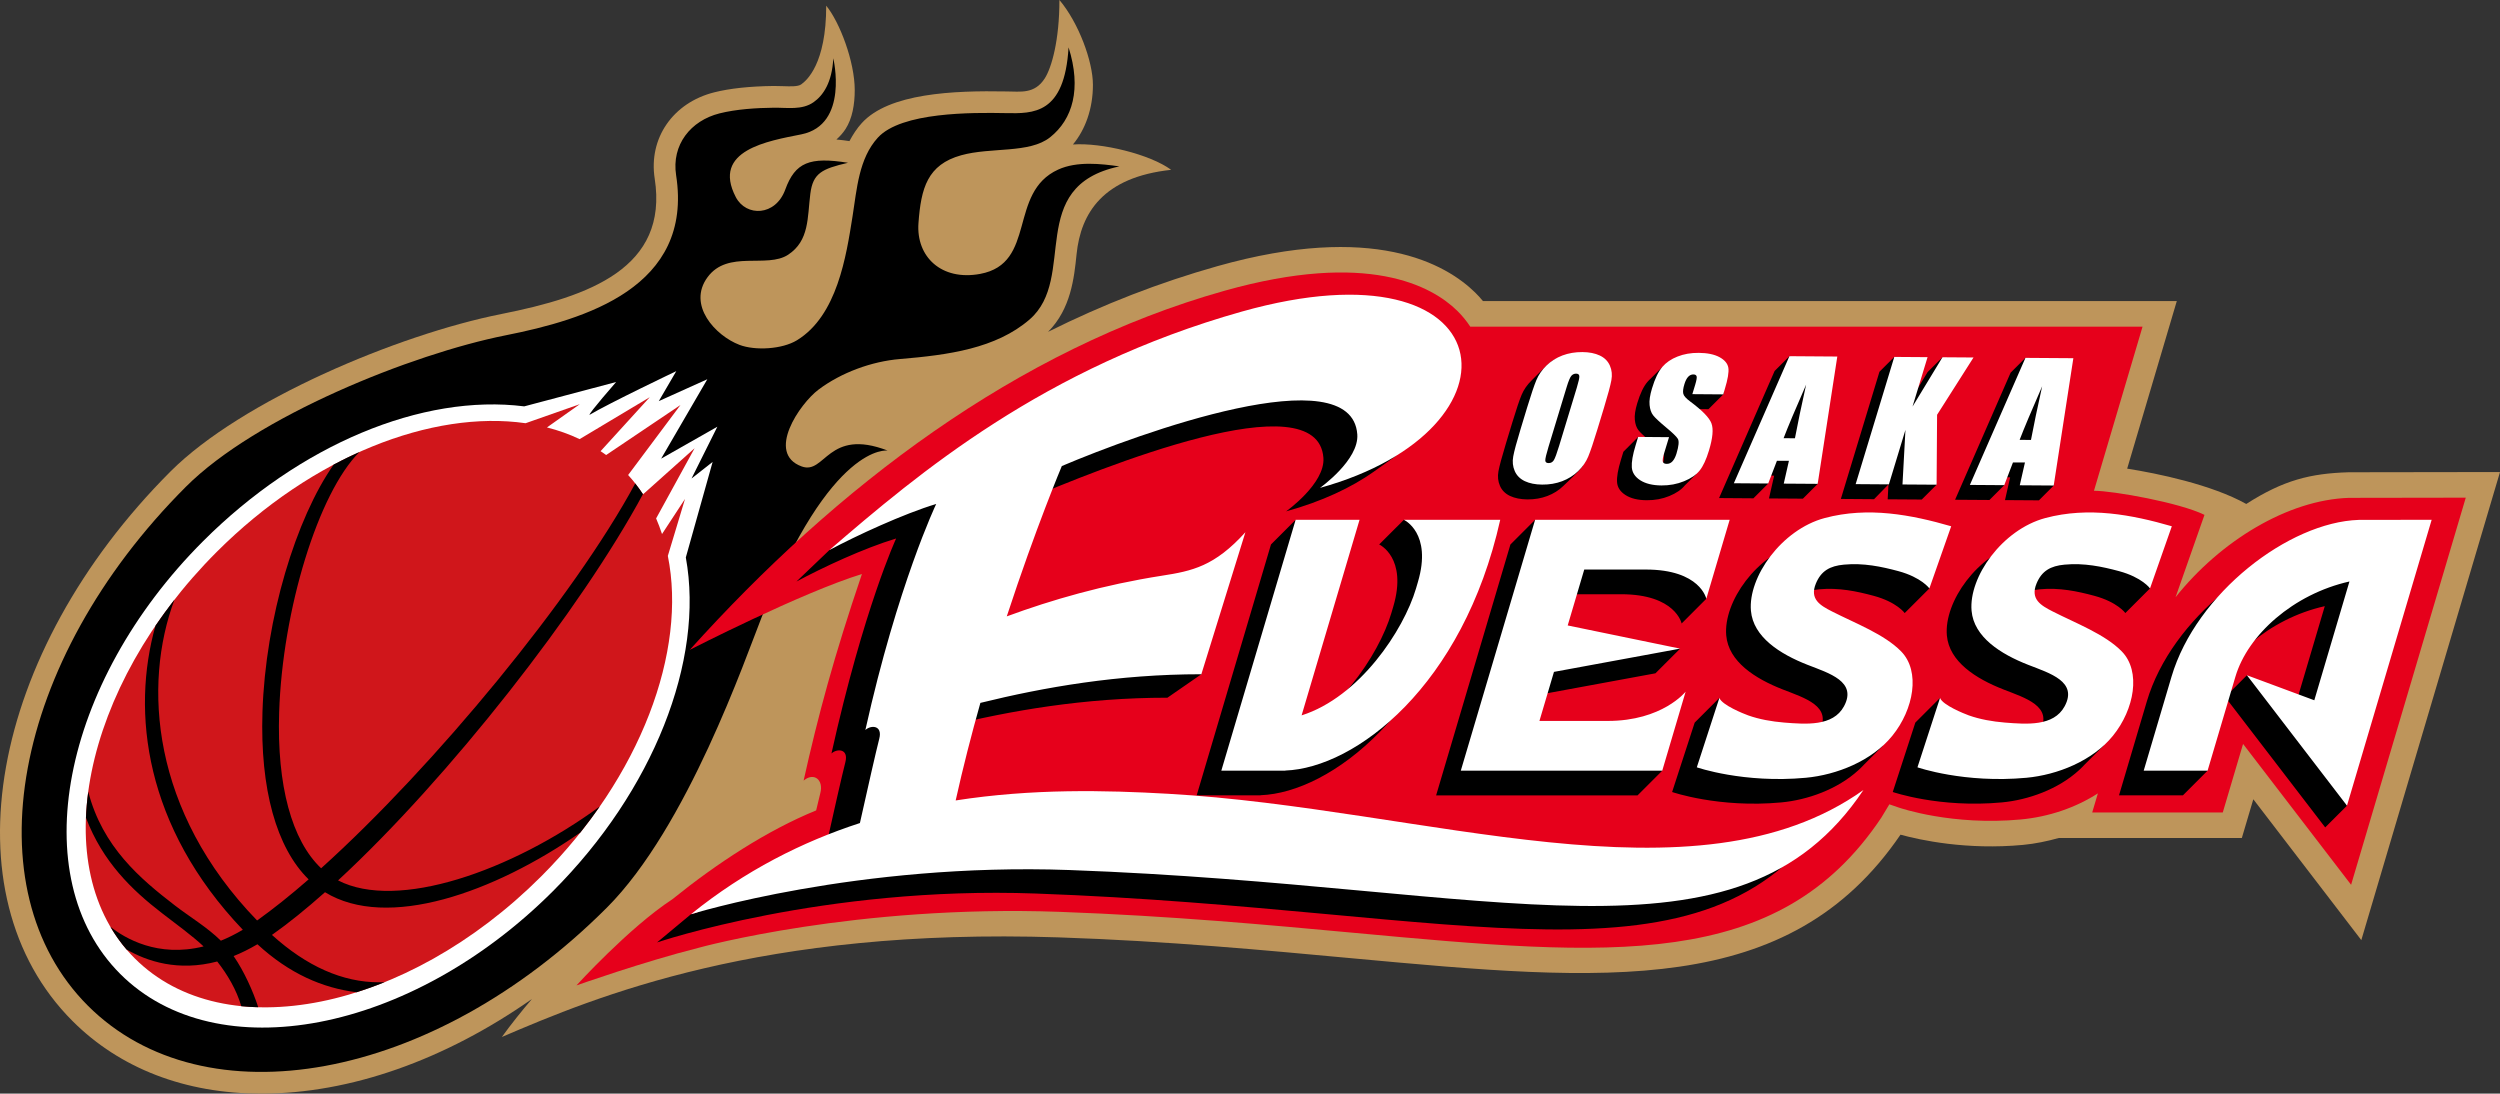
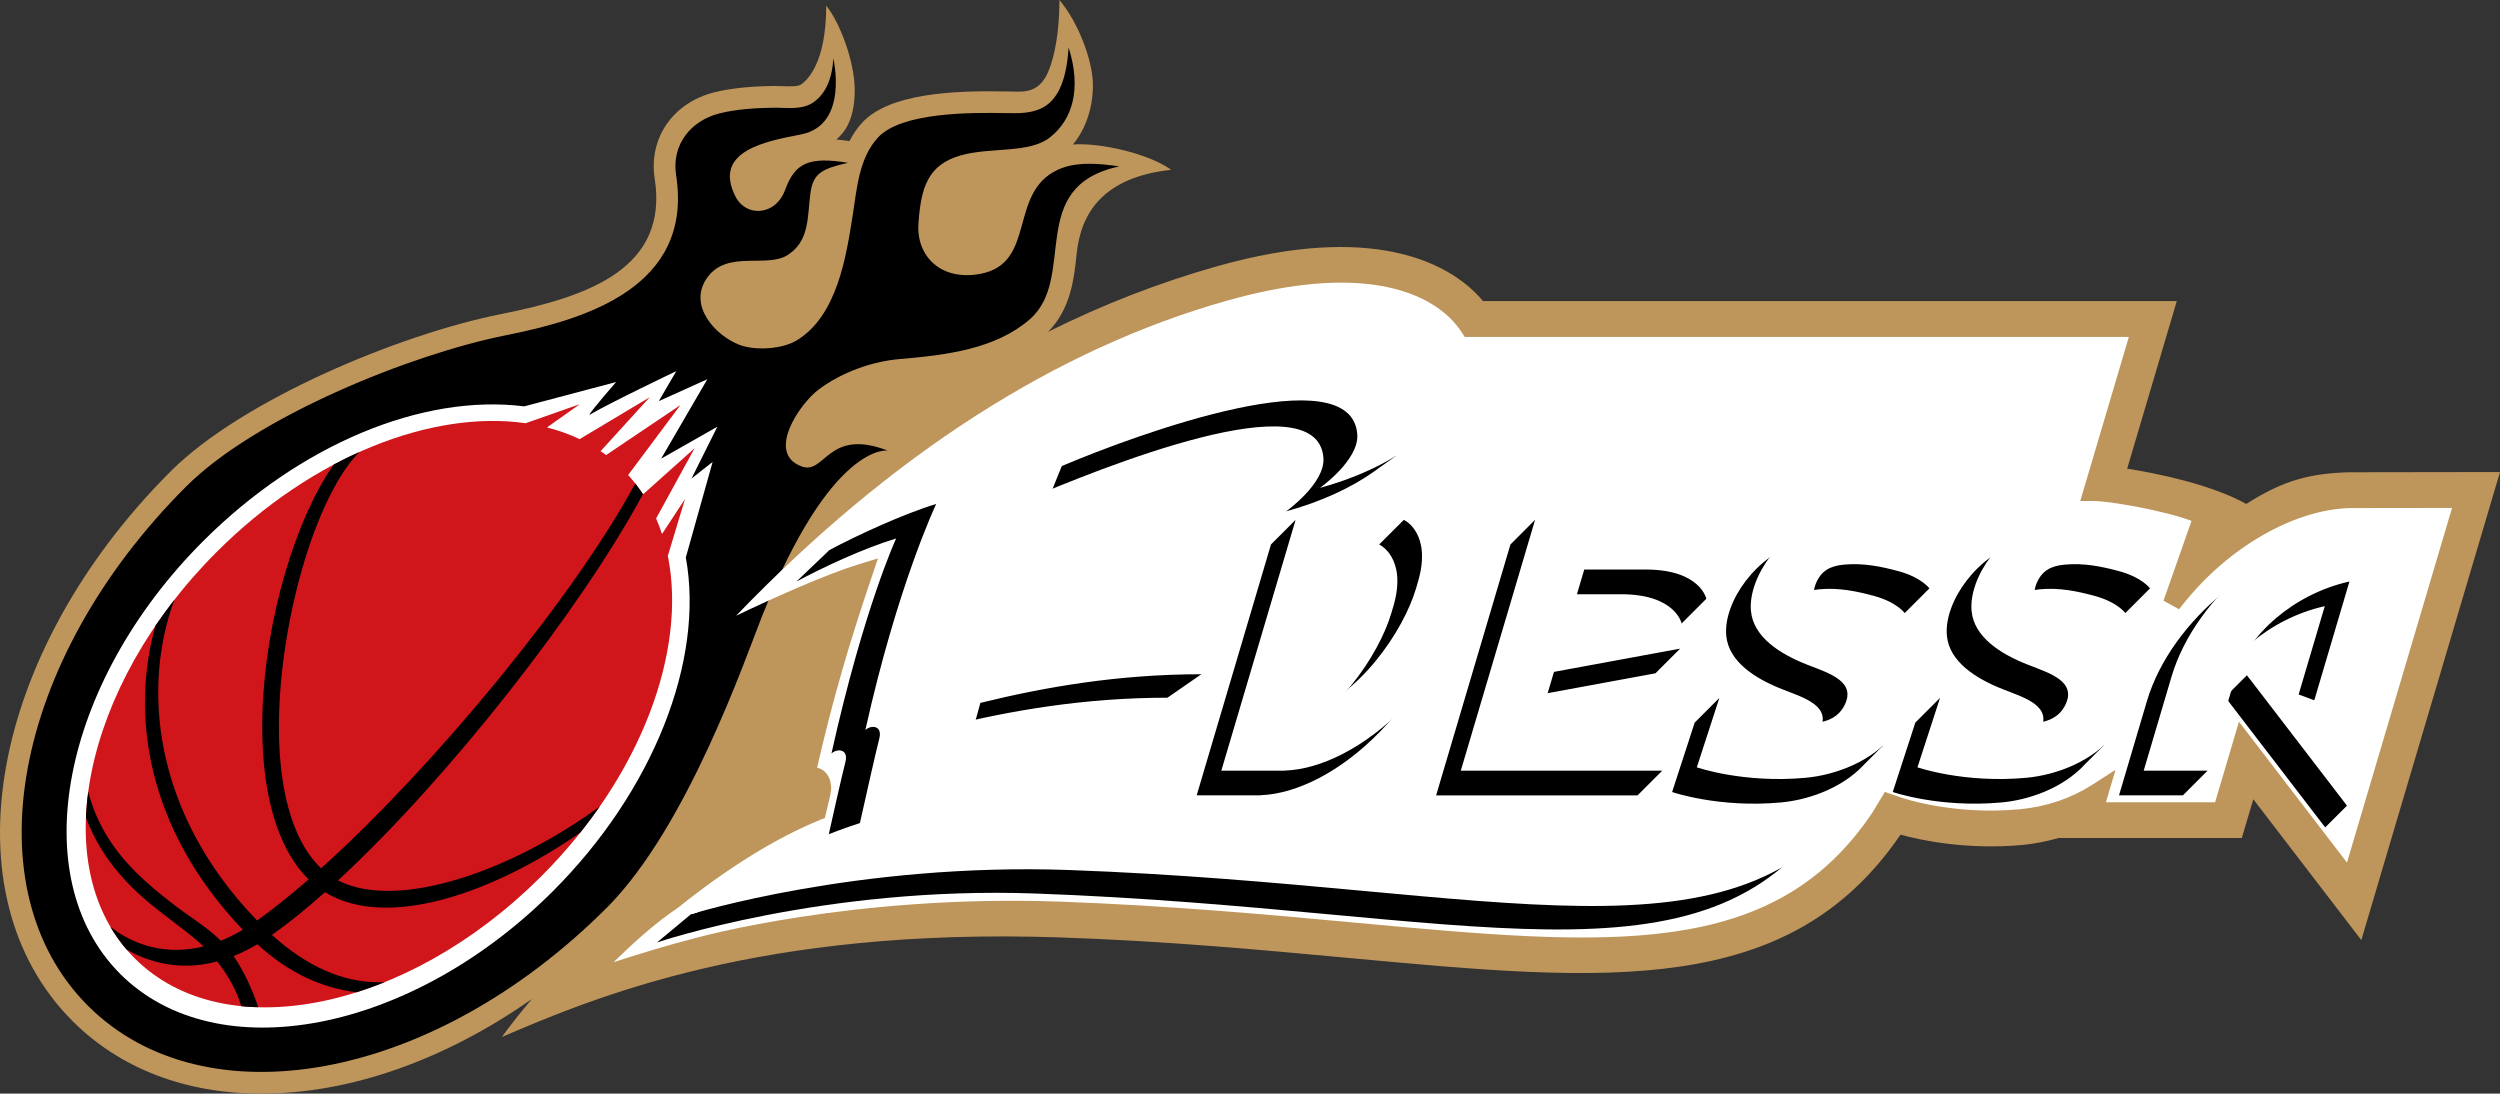
<svg xmlns="http://www.w3.org/2000/svg" version="1.1" id="レイヤー_1" x="0px" y="0px" width="150px" height="65.618px" viewBox="0 0 150 65.618" enable-background="new 0 0 150 65.618" xml:space="preserve">
  <rect x="0" y="0" width="150" height="65.618" fill="#333333" stroke="none" />
  <g>
    <path fill="#FFFFFF" d="M40.716,37.373h0.001H40.716z" />
    <path fill="#FFFFFF" d="M64.089,2.123c0.488,1.041,0.82,2.194,0.82,2.968c0,1.226-0.371,2.345-1.046,3.153l-1.006,1.208   l1.568-0.118c0.99-0.072,2.496,0.186,3.773,0.615c-2.55,0.799-3.994,2.552-4.268,5.244c-0.13,1.277-0.31,3.025-2.02,4.488   l-0.175,0.15l0.739,1.024l0.189-0.095c3.704-1.846,7.062-3.166,10.568-4.152c9.026-2.541,13.151-0.203,14.809,1.418l0.625,0.684   l0.295,0.021c0,0,40.097,0.001,40.754,0.001c-0.178,0.6-2.94,9.928-2.94,9.928l0.752,0.117c1.066,0.166,4.717,0.805,6.924,2.041   l0.348,0.195l0.336-0.215c2.223-1.424,3.744-1.73,5.775-1.797c0.004,0,6.635-0.01,8.199-0.013   c-0.182,0.61-7.436,25.098-7.695,25.976c-0.543-0.707-6.48-8.451-6.48-8.451s-0.826,2.789-0.92,3.104c-0.359,0-10.582,0-10.582,0   l-0.088,0.023c-0.732,0.205-1.393,0.333-2.02,0.391c-3.21,0.301-5.836-0.241-7.117-0.592l-0.459-0.125l-0.267,0.393   c-6.49,9.51-17.304,8.512-32.272,7.13l-0.615-0.057c-5.014-0.464-10.696-0.989-17.043-1.201   c-15.111-0.505-24.621,2.32-31.259,5.007c0.121-0.123,0.258-0.258,0.424-0.41l0.181-0.168l-0.869-0.959l-0.181,0.127   c-5.47,3.833-10.91,5.777-16.166,5.777c-4.38-0.002-8.134-1.44-10.854-4.161c-2.724-2.724-4.163-6.47-4.163-10.834   c0-6.985,3.755-14.911,10.045-21.202c4.148-4.146,13.36-8.035,19.516-9.261c4.856-0.967,9.819-2.625,9.819-7.602   c0-0.407-0.035-0.837-0.104-1.278l-0.05-0.638c0-1.822,1.227-3.31,3.125-3.788c0.883-0.223,2.032-0.344,3.415-0.36   c0,0-0.016-0.007-0.02-0.009c0.092,0.01,0.25,0.013,0.562,0.02c0.59,0.02,1.103,0.037,1.48-0.228   c0.459-0.323,1.219-1.119,1.579-2.964c0.362,0.973,0.587,1.99,0.587,2.758c0,0.85-0.148,1.512-0.44,1.969   c-0.11,0.172-0.25,0.332-0.441,0.506l-1.08,0.979l2.662,0.322l0.23-0.391c0.218-0.406,0.423-0.707,0.65-0.957   c1.456-1.597,5.139-1.736,8.184-1.68c0.002,0,0.328,0.007,0.328,0.007c0.762,0.022,1.809,0.052,2.543-1.108   C63.634,4.453,63.928,3.385,64.089,2.123z" />
    <path fill="#BE955B" d="M140.912,28.336l-0.024,0.001c-2.254,0.073-3.863,0.46-6.113,1.901c-2.076-1.164-5.35-1.838-7.145-2.119   c0.703-2.375,2.977-10.053,2.977-10.053s-40.16,0-41.628,0c-0.149-0.18-0.306-0.354-0.472-0.516   c-1.76-1.721-6.105-4.215-15.454-1.583c-3.474,0.979-6.861,2.293-10.17,3.944c1.375-1.378,1.568-3.258,1.71-4.651   c0.254-2.499,1.607-4.634,5.676-5.07c-1.258-0.931-4.183-1.646-5.894-1.52c0.74-0.888,1.2-2.14,1.2-3.58   c0-1.406-0.858-3.726-2.01-5.091c0,2.432-0.47,4.058-0.874,4.696c-0.615,0.972-1.478,0.792-2.296,0.792   c-3.201-0.06-7.051,0.102-8.688,1.897c-0.291,0.319-0.527,0.685-0.741,1.083c-0.269-0.041-0.53-0.074-0.782-0.096   c0.207-0.187,0.397-0.393,0.555-0.64c0.395-0.618,0.545-1.45,0.545-2.327c0-1.706-0.907-4.087-1.711-5.061   c0,3.499-1.176,4.492-1.503,4.722c-0.194,0.136-0.625,0.122-1.079,0.106c-0.007,0-0.568-0.012-0.568-0.012   c-1.441,0.018-2.637,0.146-3.57,0.382c-2.479,0.625-3.947,2.753-3.571,5.175c0.835,5.365-3.922,7.075-9.188,8.123   c-6.251,1.244-15.621,5.208-19.857,9.443C-0.658,39.182-3.243,53.667,4.353,61.264c2.849,2.848,6.765,4.354,11.326,4.354   c5.337,0,11.018-2.021,16.239-5.68c-0.644,0.752-1.251,1.515-1.806,2.281c5.636-2.415,15.549-6.571,33.415-5.976   c6.585,0.221,12.447,0.778,17.62,1.256c15.188,1.402,26.176,2.408,32.883-7.418c1.193,0.326,3.968,0.93,7.354,0.613   c0.731-0.069,1.444-0.22,2.138-0.412c0.084,0,10.988,0,10.988,0s0.537-1.812,0.689-2.326c1.885,2.458,6.48,8.451,6.48,8.451   L150,28.322L140.912,28.336z" />
    <path d="M53.26,27.035c0,0-3.375-0.535-7.556,9.986c-0.97,2.443-4.46,12.605-9.294,17.439c-10.499,10.5-24.163,12.855-31.137,5.882   c-6.973-6.974-4.616-20.638,5.882-31.138c4.22-4.219,13.547-7.963,19.192-9.087c4.734-0.942,11.266-2.868,10.22-9.6   c-0.285-1.83,0.875-3.278,2.603-3.714c1.008-0.254,2.22-0.329,3.252-0.34c0.812-0.011,1.696,0.158,2.394-0.332   c0.567-0.398,1.109-1.171,1.181-2.634c0,0,0.959,3.988-1.921,4.565c-1.982,0.396-5.394,0.947-3.928,3.766   c0.618,1.187,2.384,1.153,2.969-0.457c0.595-1.634,1.467-1.973,3.763-1.604c-1.574,0.367-2.103,0.623-2.261,1.862   c-0.18,1.421-0.052,2.813-1.332,3.655c-1.273,0.836-3.615-0.306-4.833,1.346c-1.235,1.676,0.477,3.514,1.913,4.061   c0.948,0.361,2.567,0.264,3.449-0.275c2.417-1.476,2.957-5.043,3.337-7.439c0.259-1.637,0.374-3.463,1.516-4.717   c1.41-1.546,5.665-1.511,7.674-1.473c1.648,0.029,3.532,0.088,3.771-3.944C64.9,5.32,64.364,7.16,63.002,8.24   c-1.239,0.982-3.539,0.577-5.328,1.075c-2.026,0.564-2.414,1.967-2.566,4.07c-0.148,2.02,1.377,3.478,3.697,3.05   c3.419-0.629,1.66-4.879,4.683-6.259c1.132-0.518,2.583-0.349,3.675-0.192c-5.666,1.199-2.492,6.684-5.392,9.188   c-2.013,1.738-4.868,2.128-7.777,2.37c-1.696,0.142-3.518,0.811-4.879,1.832c-1.133,0.849-3.173,3.826-1.014,4.613   C49.517,28.504,49.658,25.646,53.26,27.035z" />
    <path fill="#FFFFFF" d="M42.758,27.715l-1.267,0.996l1.551-3.109l-3.374,1.917l2.772-4.765l-2.913,1.314l1.05-1.799   c0,0-4.034,1.922-5.207,2.624c-0.047-0.09,1.598-1.973,1.598-1.973l-5.514,1.462c-6.129-0.771-13.484,2.305-19.267,8.088   C3.658,41,1.427,52.647,7.214,58.436c5.79,5.788,17.438,3.557,25.967-4.971c5.998-6,9.1-13.824,7.968-20.018L42.758,27.715z" />
    <path fill="#D0161B" d="M40.07,33.354l1.031-3.418l-1.38,2.106c-0.105-0.318-0.222-0.632-0.354-0.936l2.309-4.212l-3.092,2.764   c-0.267-0.406-0.564-0.793-0.896-1.157l3.14-4.201l-4.458,3.001c-0.109-0.08-0.223-0.154-0.335-0.23l2.951-3.241l-4.209,2.518   c-0.619-0.296-1.275-0.527-1.959-0.702l1.97-1.396l-3.253,1.143c-5.601-0.805-12.777,1.967-18.528,7.718   C4.91,41.203,2.707,52.123,8.083,57.5c5.377,5.377,16.297,3.174,24.392-4.92C38.469,46.585,41.224,39.048,40.07,33.354z" />
    <path d="M22.748,58.938c-2.19,0.001-4.35-0.958-6.431-2.843l0,0c1-0.705,2.07-1.572,3.183-2.562   c3.739,2.293,10.125,0.033,15.319-3.58c0.41-0.516,0.8-1.038,1.167-1.565c-5.305,3.881-12.143,6.273-15.702,4.436   c6.655-6.147,14.585-16.292,18.293-23.175c-0.146-0.219-0.3-0.434-0.463-0.641c-3.67,6.806-12.058,16.975-18.846,23.088   c-1.765-1.674-2.658-4.964-2.519-9.342c0.195-6.167,2.349-13.176,4.818-15.637c-0.516,0.232-1.032,0.482-1.545,0.756   c-2.256,3.21-4.095,9.207-4.274,14.849c-0.146,4.616,0.834,8.146,2.77,10.04c-1.089,0.949-2.13,1.781-3.093,2.467   c-6.336-6.546-6.868-14.131-4.956-19.252c-0.401,0.516-0.781,1.037-1.139,1.562c-1.464,5.181-0.65,12.07,5.239,18.246   c-0.454,0.269-0.893,0.486-1.317,0.657c-0.818-0.806-1.863-1.426-2.762-2.118c-2.086-1.607-4.331-3.502-5.195-6.82   c-0.071,0.527-0.117,1.048-0.137,1.561c1.003,2.644,2.757,4.332,4.553,5.717c0.825,0.637,1.85,1.381,2.505,2.002   c-2.753,0.691-4.736-0.498-5.591-1.176c0.28,0.479,0.601,0.933,0.964,1.357c1.233,0.713,3.105,1.341,5.444,0.724   c0.606,0.769,1.158,1.696,1.444,2.683c0.334,0.033,0.674,0.054,1.018,0.062c-0.317-0.973-0.847-2.154-1.478-3.07   c0.461-0.184,0.939-0.42,1.429-0.709c1.912,1.761,3.908,2.627,5.955,2.881c0.557-0.176,1.118-0.379,1.679-0.605   C22.969,58.935,22.859,58.939,22.748,58.938z" />
    <path fill="#FFFFFF" d="M73.635,18.035L73.635,18.035c8.309-2.338,11.942-0.346,13.37,1.051c0.26,0.255,0.495,0.541,0.697,0.851   l0.182,0.278c0,0,39.406,0,39.847,0c-0.121,0.408-2.916,9.846-2.916,9.846h0.823c0.906,0,4.173,0.559,5.854,1.191   c-0.104,0.293-1.682,4.787-1.682,4.787l0.932,0.516l0.271-0.339c2.688-3.373,6.59-5.622,9.943-5.732c0,0,5.063-0.007,6.167-0.009   c-0.122,0.414-6.131,20.696-6.304,21.279c-0.374-0.486-6.482-8.451-6.482-8.451s-1.363,4.605-1.43,4.832c-0.232,0-6.142,0-6.552,0   c0.097-0.328,0.577-1.947,0.577-1.947l-1.393,0.896c-1.262,0.815-2.767,1.324-4.354,1.471c-3.994,0.373-7.055-0.68-7.086-0.69   c-0.002-0.001-1.007-0.349-1.007-0.349l-0.741,1.227c-5.969,8.93-15.926,8.012-30.994,6.621c-5.198-0.48-11.087-1.025-17.753-1.266   c-12.411-0.447-21.789,2.158-21.874,2.185c-1.645,0.413-3.476,0.98-4.918,1.448c1.127-1.102,2.566-2.411,3.862-3.261   c2.965-2.388,5.908-4.209,8.525-5.274c0,0-0.016-0.008-0.018-0.008c0.038-0.01,0.075-0.016,0.111-0.029l0.199-0.081l0.323-1.345   c0.002-0.012,0.057-0.407,0.057-0.407s0-0.004,0-0.006c0-0.528-0.198-0.927-0.557-1.149c-0.085-0.053-0.184-0.086-0.289-0.107   c0.903-3.928,1.855-7.254,3.271-11.424l0.384-1.139l-1.147,0.354c-2.018,0.621-4.977,1.949-7.364,3.088   C53.458,27.291,63.365,20.927,73.635,18.035z" />
-     <path fill="#E6001B" d="M140.937,29.871c-3.67,0.119-7.719,2.593-10.403,5.961l1.735-4.94c-1.494-0.737-5.482-1.446-6.631-1.446   l2.915-9.846H88.217c-0.222-0.336-0.481-0.658-0.783-0.953c-1.522-1.489-5.36-3.625-13.966-1.201   C60.974,20.961,50.152,29.25,41.385,38.992c0,0,6.707-3.438,10.331-4.551c-1.682,4.953-2.636,8.515-3.499,12.396   c0.598-0.512,1.213-0.071,1.002,0.75c-0.06,0.233-0.146,0.595-0.25,1.038c-2.921,1.191-5.925,3.149-8.63,5.332   c-2.606,1.707-5.751,5.168-5.751,5.168s4.023-1.424,7.328-2.257c0.097-0.03,9.446-2.598,21.667-2.157   c6.631,0.239,12.521,0.783,17.713,1.264c15.292,1.411,25.395,2.344,31.583-6.915l0.483-0.801l0.535,0.185   c0.131,0.046,3.242,1.107,7.346,0.725c1.7-0.158,3.312-0.717,4.63-1.567l-0.341,1.148h7.834c0,0,0.812-2.744,1.218-4.114   c1.766,2.303,6.482,8.451,6.482,8.451l6.88-23.227C147.946,29.859,142.386,29.871,140.937,29.871z" />
-     <path d="M100.653,24.537l1.854,0.014l0.889-0.887c0.186-0.607-0.541-0.453-0.582-0.707s-0.217-0.467-0.529-0.637   s-0.729-0.256-1.243-0.26c-0.473-0.003-0.897,0.071-1.277,0.221c-0.011,0.005-0.019,0.01-0.028,0.014v-0.273l-0.689,0.688   c-0.071,0.063-0.139,0.13-0.199,0.201c-0.232,0.27-0.437,0.696-0.613,1.279c-0.124,0.407-0.172,0.74-0.146,1.002   c0.026,0.262,0.098,0.467,0.213,0.615c0.114,0.15,0.371,0.389,0.764,0.717c0.396,0.327,0.637,0.561,0.721,0.699   c0.08,0.141,0.053,0.434-0.085,0.884c-0.062,0.204-0.142,0.357-0.237,0.462c-0.096,0.104-0.21,0.154-0.343,0.153   s-0.212-0.042-0.239-0.124c-0.027-0.084,0.003-0.267,0.09-0.553l0.282-0.926l-0.966-0.901l-0.887,0.888l-0.152,0.5   c-0.174,0.571-0.25,1.013-0.227,1.324c0.021,0.312,0.191,0.57,0.506,0.773c0.315,0.203,0.74,0.308,1.273,0.311   c0.486,0.004,0.939-0.08,1.357-0.252s0.73-0.386,0.938-0.644l0.682-0.676l-0.268-0.106c0.049-0.129,0.097-0.266,0.143-0.417   c0.227-0.749,0.277-1.29,0.149-1.628c-0.125-0.34-0.55-0.774-1.27-1.309c-0.251-0.186-0.393-0.342-0.42-0.472   c-0.032-0.128-0.009-0.319,0.067-0.572c0.061-0.197,0.135-0.345,0.225-0.44s0.193-0.145,0.309-0.143   c0.109,0,0.176,0.036,0.199,0.109c0.023,0.072-0.004,0.241-0.085,0.506L100.653,24.537z M95.103,22.221   c-0.285-0.135-0.634-0.205-1.043-0.209c-0.432-0.002-0.528-0.639-0.852-0.412c-0.389,0.272-1.036,0.957-1.307,1.221   c-0.269,0.262-0.471,0.552-0.605,0.871c-0.133,0.318-0.315,0.861-0.549,1.628l-0.396,1.305c-0.238,0.787-0.387,1.337-0.444,1.65   c-0.058,0.315-0.028,0.606,0.09,0.874c0.116,0.27,0.319,0.472,0.604,0.608c0.287,0.134,0.633,0.204,1.043,0.208   c0.432,0.003,0.83-0.066,1.199-0.205c0.367-0.14,0.687-0.34,0.957-0.603c0.271-0.263,0.854-0.788,1.135-1.159   c0.209-0.275-0.211-0.574,0.021-1.341l0.397-1.306c0.238-0.785,0.387-1.336,0.443-1.65c0.059-0.314,0.029-0.605-0.088-0.875   C95.59,22.559,95.388,22.355,95.103,22.221z M121.526,21.473l-0.889,0.888l-3.332,7.624l2.062,0.014l0.888-0.888l-0.363-0.478   l0.717,0.006l-0.309,1.367l2.036,0.014l0.888-0.889l0.289-6.752L121.526,21.473z M106.476,22.26l-3.332,7.624l2.061,0.015   l0.888-0.888l-0.362-0.478l0.718,0.006l-0.31,1.367l2.035,0.014l0.889-0.889l0.289-6.751l-1.986-0.908L106.476,22.26z    M117.523,22.338l-0.977-0.901l-0.889,0.888l-1.796,2.959l0.902-2.966l-1.107-0.901l-0.889,0.889l-2.316,7.63l1.993,0.015   l0.864-0.887l0.129-2.384l-0.176,3.278l2.045,0.014l0.889-0.889l-0.858-3.307L117.523,22.338z" />
    <path fill="#FFFFFF" d="M114.327,25.791l-0.178,3.277l2.047,0.014l0.029-4.195l2.186-3.438l-1.864-0.013l-1.796,2.959l0.902-2.966   l-1.996-0.014l-2.318,7.633l1.994,0.014L114.327,25.791z M120.255,29.11l0.523-1.364l0.719,0.004l-0.311,1.367l2.037,0.014   l1.178-7.639l-2.875-0.02l-3.333,7.623L120.255,29.11z M122.53,23.176c-0.283,1.279-0.509,2.353-0.672,3.221l-0.68-0.006   C121.437,25.715,121.888,24.644,122.53,23.176z M106.616,27.646l0.719,0.004l-0.31,1.367l2.036,0.014l1.177-7.639l-2.874-0.021   l-3.333,7.624l2.061,0.015L106.616,27.646z M108.368,23.078c-0.284,1.278-0.51,2.353-0.672,3.219l-0.68-0.006   C107.273,25.615,107.726,24.543,108.368,23.078z M91.487,28.869c0.287,0.134,0.633,0.205,1.044,0.207   c0.433,0.004,0.831-0.065,1.2-0.204c0.366-0.14,0.686-0.341,0.957-0.603s0.472-0.555,0.605-0.872   c0.133-0.319,0.316-0.862,0.549-1.628l0.397-1.305c0.238-0.786,0.388-1.338,0.444-1.652c0.058-0.313,0.029-0.605-0.089-0.873   c-0.118-0.27-0.319-0.472-0.605-0.607c-0.285-0.135-0.634-0.205-1.043-0.207c-0.431-0.003-0.831,0.064-1.2,0.203   c-0.367,0.14-0.688,0.341-0.957,0.604c-0.27,0.262-0.473,0.553-0.605,0.871c-0.134,0.32-0.316,0.862-0.55,1.629l-0.396,1.305   c-0.239,0.786-0.388,1.337-0.444,1.651c-0.058,0.313-0.027,0.604,0.09,0.874C91.001,28.53,91.202,28.732,91.487,28.869z    M92.911,26.807l1.082-3.562c0.119-0.394,0.219-0.629,0.299-0.709c0.078-0.08,0.17-0.118,0.272-0.118   c0.121,0.001,0.187,0.05,0.195,0.15c0.009,0.1-0.041,0.327-0.148,0.681l-1.065,3.506c-0.137,0.449-0.242,0.734-0.314,0.853   c-0.073,0.118-0.178,0.177-0.312,0.177c-0.131,0-0.199-0.053-0.203-0.156S92.776,27.25,92.911,26.807z M98.413,28.815   c0.316,0.202,0.742,0.308,1.273,0.312c0.486,0.004,0.939-0.081,1.357-0.253c0.42-0.171,0.732-0.386,0.938-0.644   c0.206-0.256,0.393-0.656,0.557-1.199c0.227-0.748,0.277-1.289,0.149-1.629c-0.125-0.339-0.55-0.773-1.27-1.309   c-0.252-0.186-0.393-0.342-0.42-0.471c-0.032-0.129-0.01-0.319,0.068-0.573c0.059-0.197,0.135-0.345,0.224-0.44   c0.091-0.096,0.193-0.143,0.31-0.143c0.108,0,0.174,0.037,0.197,0.11c0.025,0.071-0.004,0.241-0.084,0.507l-0.172,0.566   l1.854,0.014l0.09-0.303c0.186-0.607,0.258-1.039,0.217-1.293c-0.043-0.253-0.217-0.466-0.53-0.637   c-0.312-0.168-0.728-0.254-1.243-0.258c-0.473-0.005-0.897,0.07-1.277,0.221c-0.381,0.148-0.686,0.359-0.916,0.627   c-0.232,0.27-0.438,0.697-0.614,1.281c-0.123,0.406-0.173,0.738-0.146,1c0.026,0.263,0.097,0.467,0.214,0.617   c0.113,0.147,0.369,0.387,0.764,0.717c0.395,0.326,0.637,0.56,0.72,0.698c0.08,0.14,0.052,0.434-0.085,0.884   c-0.062,0.203-0.143,0.357-0.238,0.461s-0.209,0.154-0.342,0.154c-0.133-0.001-0.213-0.043-0.238-0.125   c-0.027-0.082,0.002-0.267,0.089-0.551l0.282-0.926l-1.854-0.015l-0.15,0.499c-0.176,0.572-0.25,1.014-0.229,1.326   C97.931,28.354,98.1,28.611,98.413,28.815z" />
    <path d="M82.751,32.668c0,0,1.717,0.783,0.844,3.736l-0.115,0.386c-0.744,2.509-3.393,6.51-6.863,7.612l3.477-11.734h-2.125   l-0.23-1.48l-1.48,1.48l-4.458,15.053h3.834l0.002-0.008c4.209-0.156,10.668-5.066,12.899-15.045h-0.983l-3.32-1.48L82.751,32.668z    M98.255,47.721l1.48-1.48l-0.832-0.71l0.756-2.552c0,0-1.391,1.757-4.672,1.757h-4.1l0.871-2.943l7.568-1.394l1.48-1.48   l-6.287,0.427l-0.004,0.062l-1.933-0.4l0.993-3.354h3.688c3.281,0,3.634,1.756,3.634,1.756l1.479-1.481l-0.115-0.982l0.039-2.276   h-1.811l-0.168-0.289l0.033,0.289h-7.875l-0.375-1.48l-1.479,1.48l-4.458,15.053H98.255z M68.061,49.037   c-3.756-0.216-8.164-0.318-12.756,0.4c0.445-2.006,0.953-3.977,1.484-5.854c3.834-0.945,8.262-1.721,13.257-1.721l2.035-1.408   l-1.366-0.635l1.975-6.021c-1.849,2.045-3.195,1.872-5,2.154c-3.507,0.546-6.609,1.442-9.317,2.441   c1.741-5.32,3.024-8.34,3.024-8.34c4.618-1.96,17.665-7.283,18.008-2.581c0.112,1.541-2.24,3.21-2.24,3.21   c2.16-0.597,3.906-1.426,5.242-2.367l0,0l1.31-0.934l1.081-1.36l-0.178,0.171c3.154-4.362-0.887-9.256-12.145-6.087   c-10.07,2.835-16.841,8.054-21.919,12.376l-0.792,0.523l-1.978,1.889c1.593-0.854,4.021-1.992,5.982-2.584   c0,0-1.943,4.191-3.881,12.9c0.332-0.308,1.045-0.297,0.834,0.525c-0.199,0.776-0.693,2.962-1.16,5.057   c-2.613,0.851-5.225,2.214-7.754,3.968l-0.352,0.096l-2.034,1.691c0,0,9.987-3.395,22.716-2.935   c25.829,0.933,40.14,6.41,47.633-4.802C99.673,55.992,83.499,49.913,68.061,49.037z M113.089,43.681   c0.344-1.171,0.238-2.358-0.497-3.112c-1.003-1.031-2.75-1.688-4.14-2.396c-0.726-0.368-1.367-0.743-0.979-1.684   c0.312-0.752,0.841-1.053,1.685-1.131c1.171-0.108,2.24,0.116,3.261,0.391c1.393,0.375,1.863,1.035,1.863,1.035l1.48-1.479   l-0.408-1.572l0.237-0.675c-0.147-0.044-0.296-0.085-0.445-0.126l-0.144-0.553l-0.316,0.43c-2.139-0.551-4.402-0.854-6.682-0.245   c-2.603,0.696-4.605,3.546-4.43,5.562c0.137,1.575,1.735,2.594,3.396,3.243c1.305,0.511,2.992,1.005,2.188,2.492   c-0.659,1.217-2.299,1.075-3.587,0.973c-0.755-0.061-1.499-0.194-2.162-0.43c-0.071-0.025-0.212-0.08-0.382-0.152l0.133-2.375   l-1.479,1.48c-0.002,0.006-1.354,4.164-1.354,4.164s2.804,0.973,6.54,0.625c1.594-0.148,3.389-0.79,4.641-1.938v0.002l0.013-0.014   c0.112-0.104,0.222-0.211,0.325-0.324l1.129-1.13L113.089,43.681z M144.419,32.668c0,0-3.387,0.005-4.379,0.005   c-4.18,0.138-9.746,4.398-11.229,9.407l-1.67,5.641h3.834l1.479-1.48l-0.804-0.801l0.995-3.359c0.743-2.51,3.475-4.955,6.842-5.711   l-2.059,6.951l-2.613-2.805l-1.305,1.305l6.002,7.824l1.305-1.305l-0.532-1.719L144.419,32.668z M125.831,40.568   c-1.004-1.031-2.75-1.688-4.141-2.396c-0.724-0.368-1.366-0.743-0.977-1.684c0.312-0.752,0.84-1.053,1.684-1.131   c1.17-0.108,2.24,0.116,3.26,0.391c1.393,0.375,1.864,1.035,1.864,1.035l1.479-1.479l-0.408-1.573l0.236-0.674   c-0.147-0.044-0.296-0.085-0.445-0.126l-0.144-0.553l-0.315,0.43c-2.137-0.551-4.401-0.854-6.681-0.245   c-2.603,0.696-4.605,3.546-4.431,5.562c0.138,1.575,1.735,2.594,3.398,3.243c1.303,0.511,2.991,1.005,2.186,2.492   c-0.657,1.217-2.297,1.075-3.586,0.973c-0.755-0.061-1.498-0.194-2.162-0.43c-0.072-0.025-0.213-0.08-0.383-0.152l0.135-2.375   l-1.48,1.48v0.001c-0.015,0.047-1.354,4.163-1.354,4.163s2.803,0.973,6.54,0.625c1.593-0.148,3.388-0.789,4.638-1.937v0.001   l0.008-0.008c0.117-0.107,0.229-0.219,0.336-0.336l1.129-1.129l0.109-1.057C126.673,42.51,126.566,41.322,125.831,40.568z" />
    <path fill="#FFFFFF" d="M123.171,36.692c-0.725-0.368-1.367-0.743-0.978-1.683c0.312-0.754,0.84-1.054,1.683-1.131   c1.172-0.109,2.241,0.115,3.261,0.389c1.394,0.376,1.864,1.037,1.864,1.037l1.308-3.728c-2.398-0.694-4.982-1.188-7.585-0.495   c-2.602,0.697-4.605,3.547-4.43,5.564c0.137,1.574,1.734,2.594,3.396,3.244c1.305,0.51,2.992,1.004,2.187,2.49   c-0.657,1.218-2.297,1.076-3.586,0.975c-0.755-0.062-1.499-0.195-2.163-0.431c-0.279-0.101-1.57-0.618-1.727-1.048   c-0.002,0.008-1.354,4.164-1.354,4.164s2.802,0.975,6.54,0.627c1.846-0.172,3.962-1.006,5.19-2.521   c1.283-1.582,1.697-3.863,0.532-5.058C126.306,38.057,124.561,37.4,123.171,36.692z M141.521,31.194   c-4.182,0.136-9.746,4.397-11.23,9.407l-1.669,5.639h3.833l1.67-5.639c0.744-2.512,3.475-4.955,6.842-5.712l-2.109,7.127   l-4.041-1.501l6.002,7.824l5.081-17.152C145.898,31.188,142.512,31.194,141.521,31.194z M98.745,34.172   c3.281,0,3.633,1.755,3.633,1.755l1.402-4.739H92.106L87.648,46.24h12.087l1.403-4.74c0,0-1.39,1.756-4.672,1.756h-4.1l0.872-2.943   l7.568-1.395l-6.744-1.391l0.993-3.355H98.745z M85.073,34.925l-0.113,0.386c-0.744,2.51-3.393,6.51-6.864,7.612l3.477-11.735   h-3.835L73.279,46.24h3.835l0.002-0.007c4.208-0.155,10.668-5.065,12.898-15.046h-5.783C84.231,31.188,85.948,31.971,85.073,34.925   z M109.931,36.692c-0.725-0.368-1.367-0.743-0.977-1.683c0.312-0.754,0.84-1.054,1.684-1.131c1.172-0.109,2.24,0.115,3.261,0.389   c1.393,0.376,1.864,1.037,1.864,1.037l1.309-3.728c-2.4-0.694-4.982-1.188-7.586-0.495c-2.604,0.697-4.605,3.547-4.43,5.564   c0.137,1.574,1.734,2.594,3.396,3.244c1.304,0.51,2.991,1.004,2.186,2.49c-0.657,1.218-2.297,1.076-3.586,0.975   c-0.754-0.062-1.499-0.195-2.161-0.431c-0.282-0.101-1.571-0.618-1.729-1.048c-0.001,0.008-1.354,4.164-1.354,4.164   s2.804,0.975,6.541,0.627c1.846-0.172,3.963-1.006,5.191-2.521c1.283-1.582,1.697-3.863,0.531-5.058   C113.068,38.057,111.321,37.4,109.931,36.692z M70.095,47.627c-3.756-0.215-8.163-0.318-12.755,0.4   c0.445-2.005,0.953-3.977,1.483-5.854c3.835-0.944,8.263-1.719,13.258-1.719l2.643-8.521c-1.848,2.045-3.194,2.327-5,2.608   c-3.507,0.547-6.61,1.443-9.318,2.442c1.742-5.319,3.304-9.021,3.304-9.021c4.618-1.96,17.385-6.603,17.728-1.9   c0.113,1.541-2.238,3.211-2.238,3.211c12.709-3.516,11.162-15.041-4.691-10.578c-11.881,3.346-19.41,9.713-24.745,14.309   c1.595-0.855,4.447-2.174,6.408-2.766c0,0-2.313,4.852-4.25,13.562c0.331-0.308,1.045-0.298,0.834,0.525   c-0.199,0.776-0.694,2.962-1.161,5.058c-3.444,1.12-6.887,2.848-10.139,5.472c0,0,9.988-3.112,22.717-2.653   c25.828,0.934,40.139,6.411,47.633-4.801C101.707,54.584,85.534,48.504,70.095,47.627z" />
  </g>
</svg>